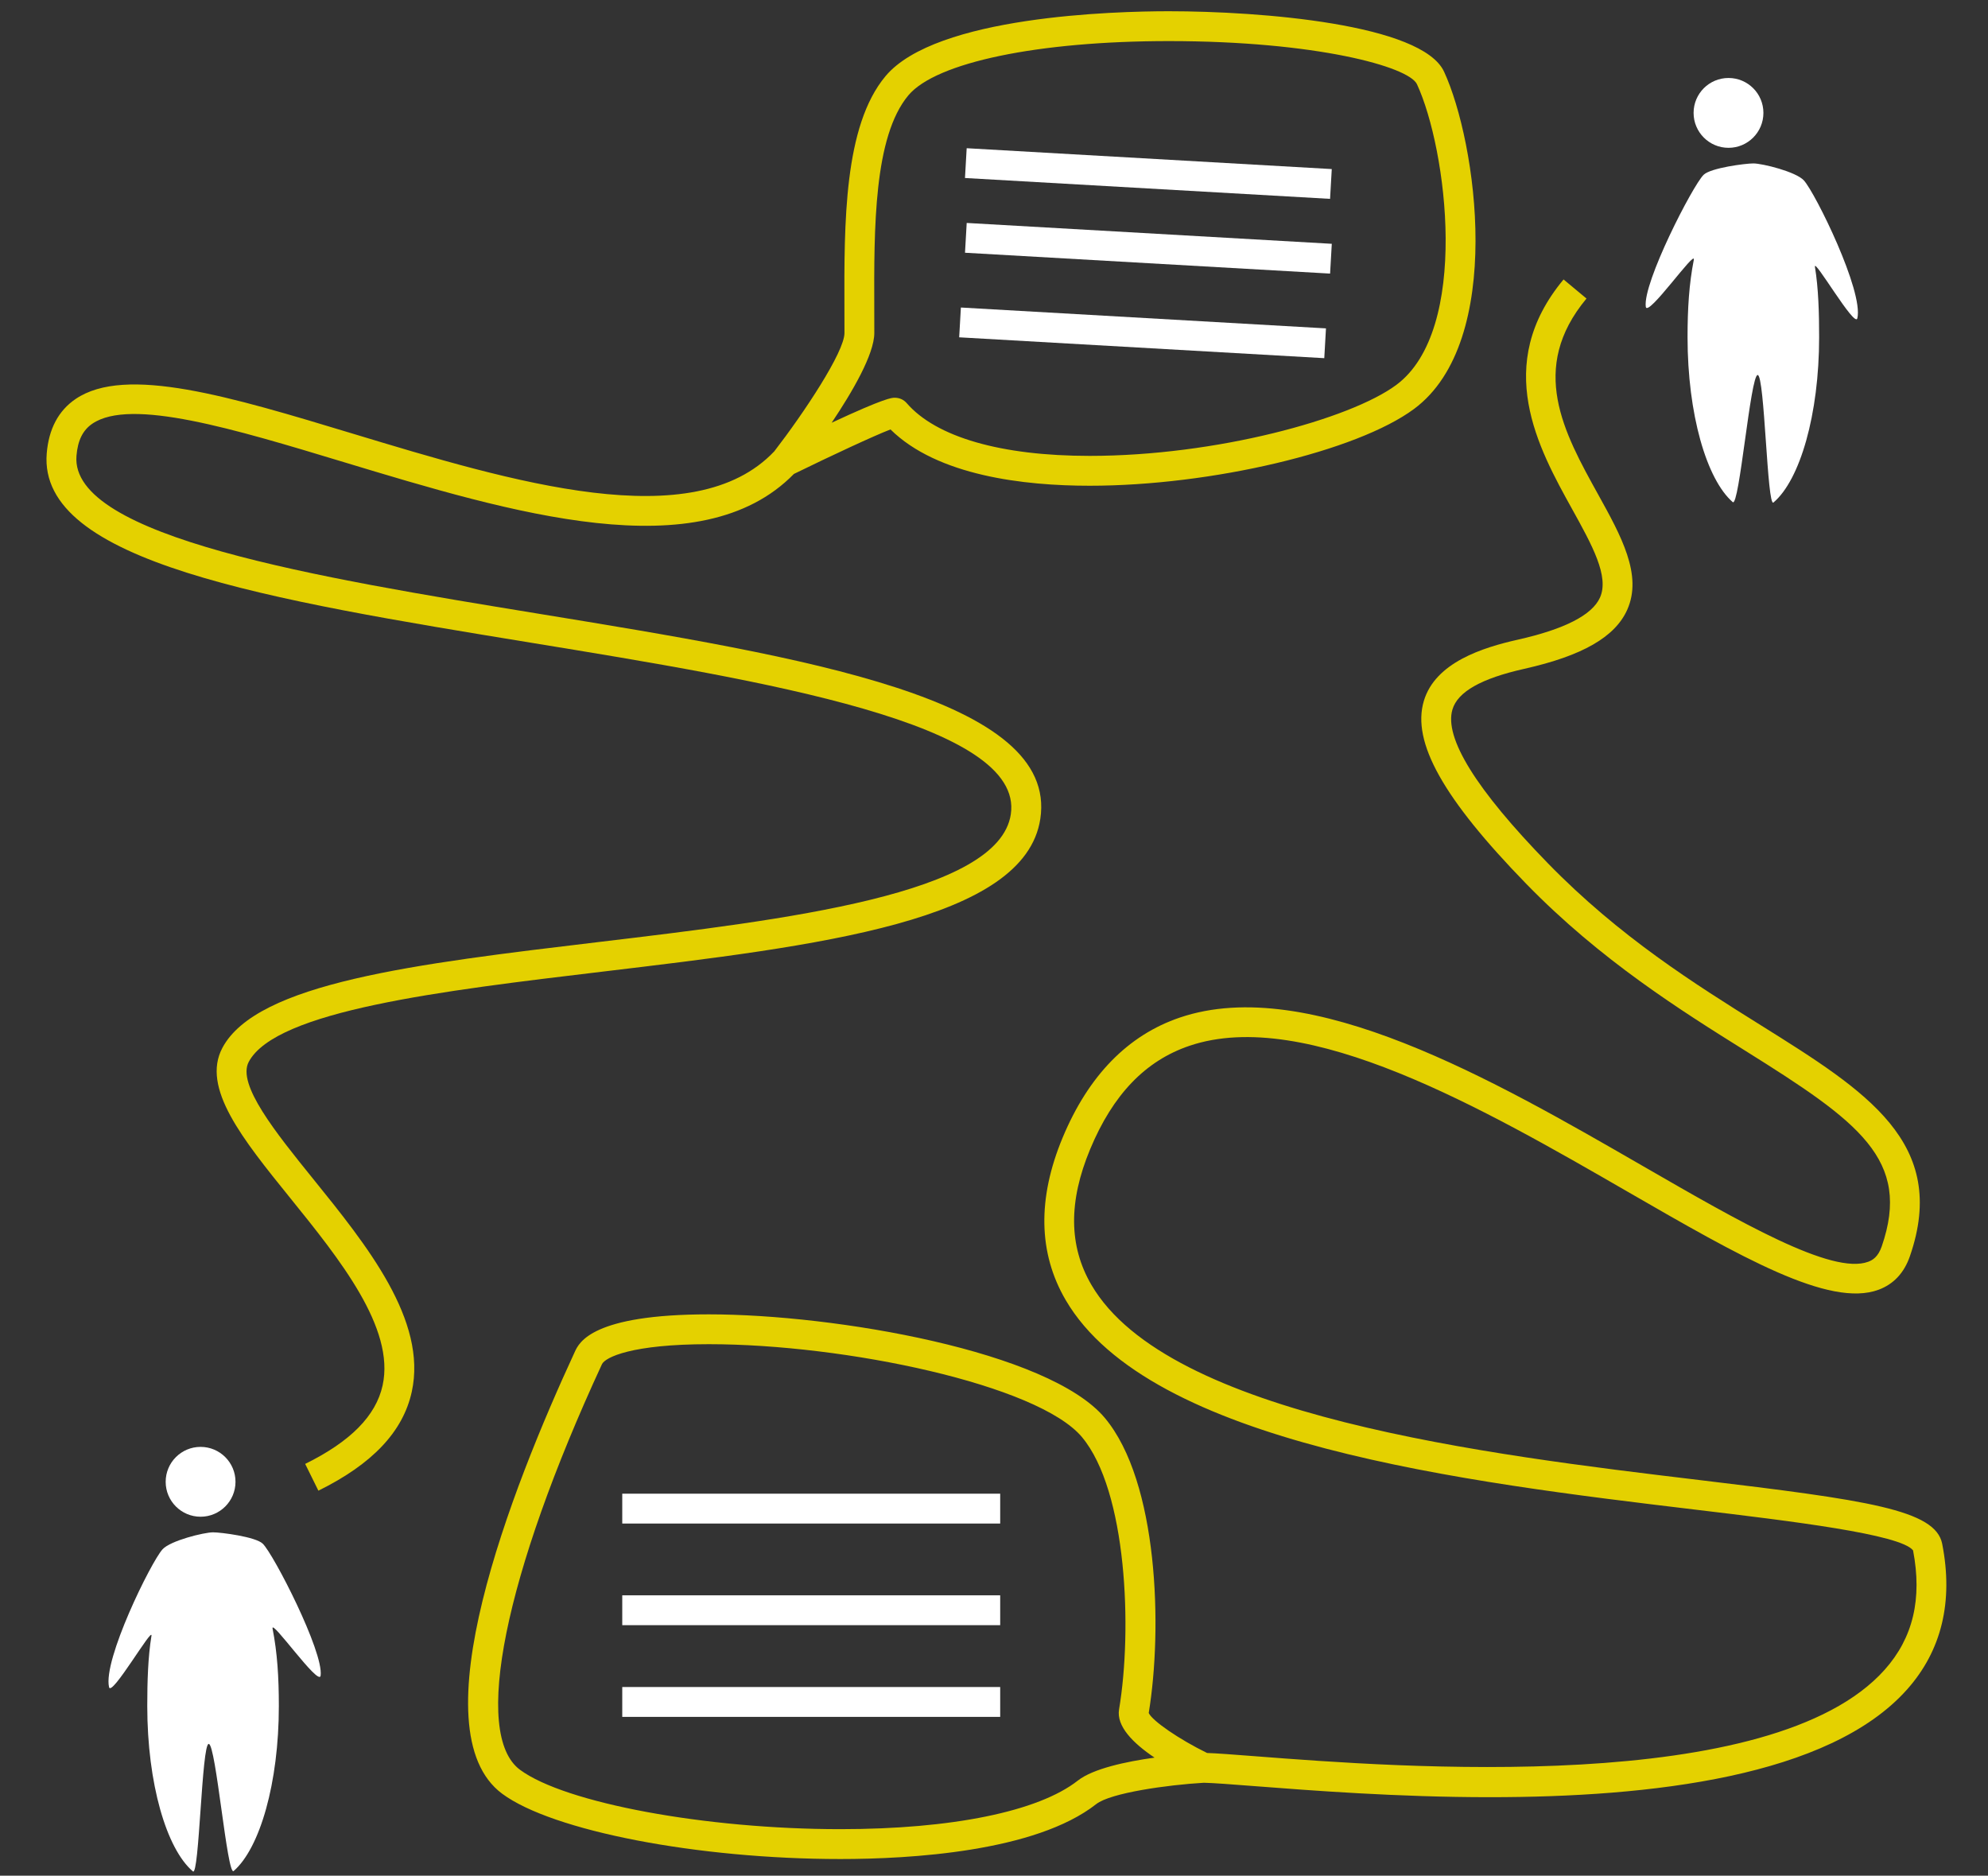
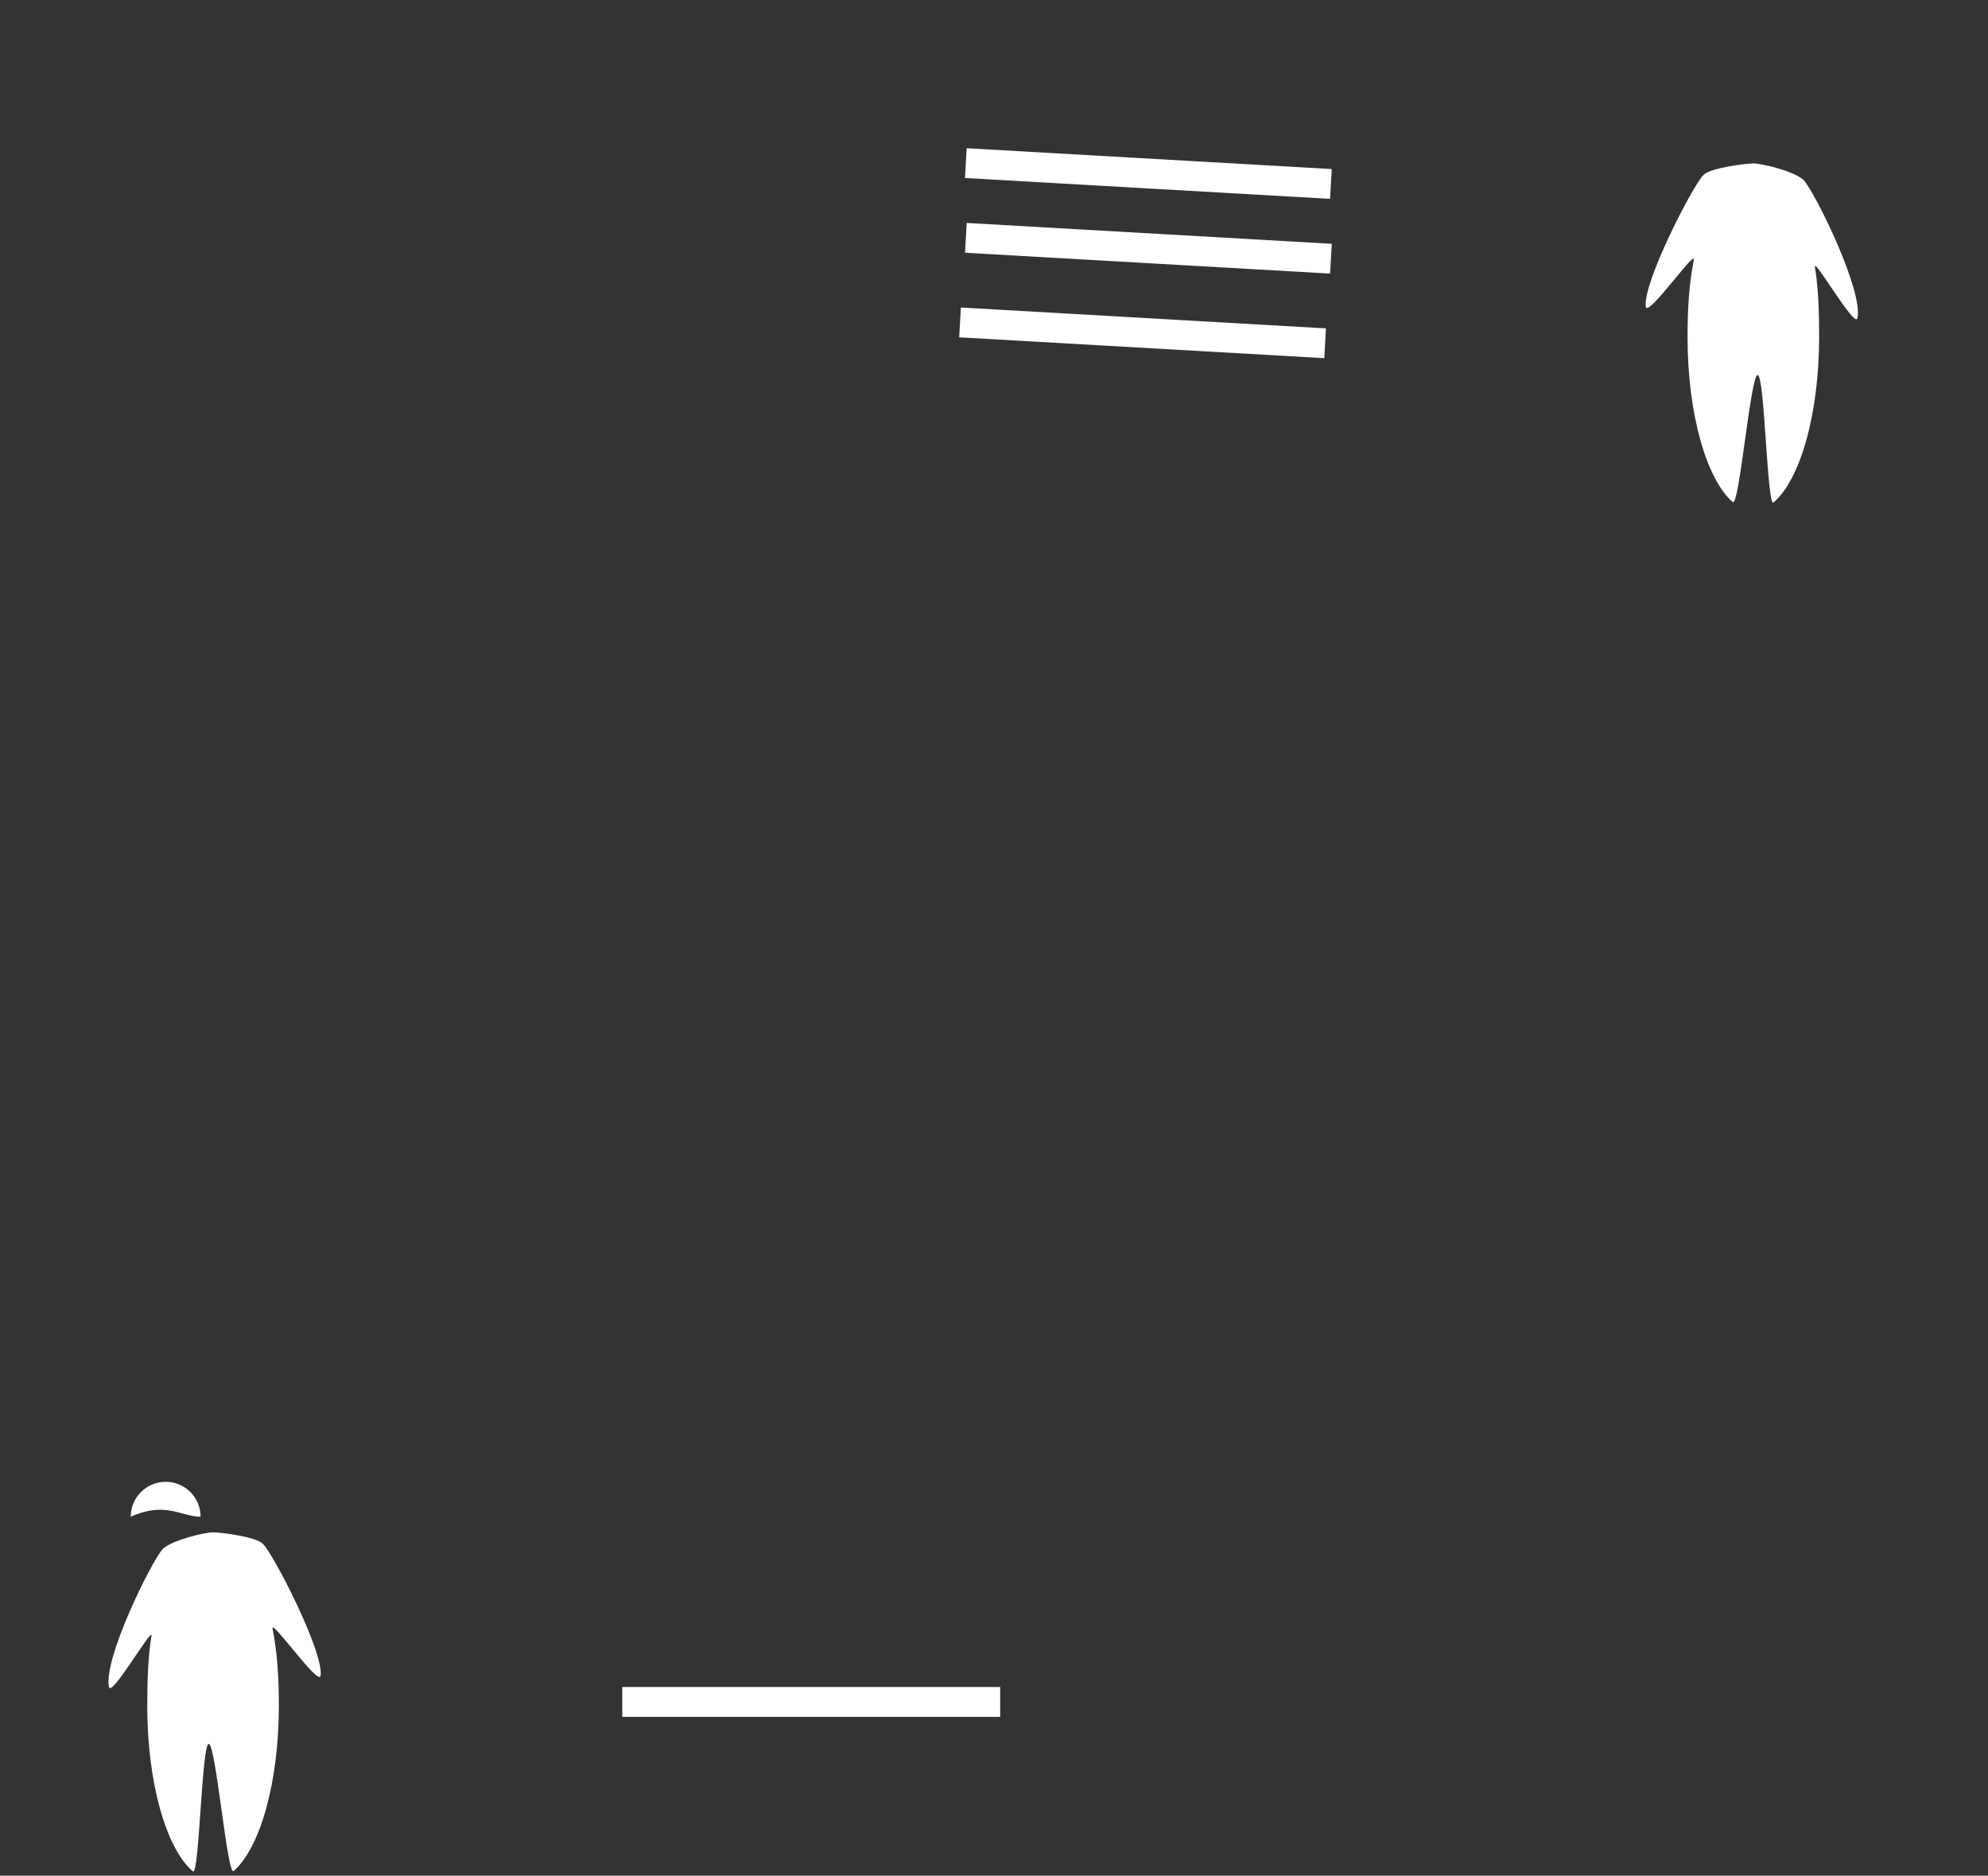
<svg xmlns="http://www.w3.org/2000/svg" version="1.1" id="final" x="0px" y="0px" width="333px" height="314.162px" viewBox="0 0 333 314.162" enable-background="new 0 0 333 314.162" xml:space="preserve">
  <rect x="0" y="0" width="333" height="314.162" fill="#333333" stroke="none" />
  <g>
-     <path fill="#E4D100" d="M41.664,177.859c4.565-8.59,32.326-11.902,59.172-15.105c36.413-4.345,70.807-8.449,73.42-25.588   c3.068-20.131-39.34-27.064-84.239-34.404C53.305,96.759,11.694,89.956,12.81,76.346c0.211-2.58,1.058-4.291,2.665-5.384   c6.408-4.364,23.724,0.877,42.056,6.424c28.09,8.5,59.747,18.063,75.45,1.998c6.359-3.109,13.417-6.395,16.181-7.456   c7.863,7.759,22.345,9.431,33.362,9.431c20.386,0,44.759-5.769,54.33-12.859c15.32-11.348,10.475-44.739,5.036-56.488   c-3.7-7.996-30.716-10.129-46.095-10.129c-8.998,0-39.012,0.784-47.463,10.869c-6.987,8.339-6.934,24.603-6.887,38.951   c0.004,1.38,0.009,2.742,0.007,4.076c-0.004,3.195-6.83,13.441-11.757,19.818c-13.533,14.3-43.849,5.134-70.716-2.996   c-20.353-6.159-37.933-11.479-46.317-5.772c-2.873,1.955-4.499,5.02-4.834,9.109C6.333,94.146,44.74,100.425,89.21,107.695   c38.636,6.316,82.426,13.476,80.103,28.716c-2.04,13.379-37.65,17.628-69.069,21.377c-30.694,3.663-57.203,6.826-62.995,17.725   c-3.553,6.686,3.354,15.234,11.352,25.134c8.25,10.212,17.602,21.785,15.488,31.401c-1.119,5.091-5.362,9.393-12.972,13.148   l2.213,4.484c9.06-4.473,14.176-9.89,15.642-16.56c2.629-11.963-7.524-24.529-16.482-35.616   C46.183,189.698,39.661,181.626,41.664,177.859z M146.451,55.785c0.002-1.341-0.002-2.711-0.007-4.099   c-0.044-13.493-0.094-28.785,5.719-35.724c4.623-5.516,21.749-9.08,43.63-9.08c24.604,0,40.189,4.274,41.558,7.229   c5.031,10.872,8.937,41.176-3.476,50.371c-7.742,5.735-30.226,11.876-51.354,11.876c-14.834,0-25.719-3.14-30.649-8.842   c-0.5-0.579-1.212-0.897-2.006-0.897c-0.477,0-1.576,0-10.557,4.185C142.79,65.617,146.446,59.326,146.451,55.785z" />
-     <path fill="#E4D100" d="M325.328,258.588c-1.119-5.728-12.588-7.325-40.738-10.698c-35.408-4.243-88.917-10.655-101.773-32.68   c-3.801-6.511-3.867-13.95-0.204-22.742c3.811-9.146,9.251-14.806,16.633-17.304c19.561-6.62,49.443,10.62,73.452,24.474   c18.845,10.874,33.728,19.454,41.991,16.38c2.506-0.936,4.266-2.821,5.229-5.607c6.565-18.968-7.308-27.643-24.871-38.626   c-11.135-6.963-23.755-14.854-35.814-27.24c-11.989-12.314-17.353-20.965-15.941-25.712c0.881-2.963,4.818-5.191,12.038-6.811   c9.71-2.179,15.187-5.318,17.234-9.879c2.614-5.824-1.016-12.375-4.859-19.311c-5.755-10.384-11.705-21.122-1.958-32.828   l-3.842-3.199c-11.938,14.336-4.214,28.274,1.427,38.451c3.359,6.063,6.261,11.298,4.671,14.839   c-1.312,2.921-5.943,5.292-13.769,7.048c-5.834,1.31-13.813,3.798-15.735,10.265c-2.049,6.892,3.241,16.337,17.152,30.625   c12.479,12.818,25.935,21.231,36.745,27.991c18.951,11.851,27.837,18.192,22.798,32.752c-0.605,1.748-1.521,2.285-2.253,2.558   c-6.056,2.257-21.447-6.622-37.744-16.026c-24.882-14.357-55.846-32.227-77.555-24.879c-8.7,2.944-15.31,9.713-19.645,20.116   c-4.247,10.194-4.079,19.341,0.501,27.187c14.11,24.172,66.93,30.502,105.497,35.124c16.114,1.931,34.363,4.117,36.452,6.824   c1.556,8.109,0.004,14.644-4.74,19.974c-18.87,21.196-81.717,16.341-105.376,14.51c-3.976-0.308-6.52-0.498-8.141-0.551   c-4.656-2.281-9.147-5.354-9.773-6.694c2.334-14.187,1.597-38.743-7.356-49.43c-9.357-11.168-45.159-17.344-66.33-17.344   c-19.544,0-21.724,4.711-22.44,6.259c-10.689,23.1-26.484,63.435-12.167,74.04c8.412,6.231,32.759,10.931,56.632,10.931   c0.001,0,0.001,0,0.003,0c11.634,0,32.67-1.195,42.863-9.199c2.404-1.889,11.965-3.224,18.032-3.575   c1.524,0.028,4.698,0.271,8.291,0.549c9.708,0.75,24.163,1.868,39.611,1.868c26.919-0.001,56.848-3.395,69.885-18.039   C325.239,276.465,327.22,268.259,325.328,258.588z M180.534,298.242c-6.582,5.168-21.08,8.132-39.778,8.131   c-22.557,0-46.125-4.37-53.656-9.948c-8.01-5.933-2.621-32.594,13.728-67.923c0.538-1.161,4.971-3.358,17.903-3.358   c22.874,0,55.157,6.795,62.498,15.555c7.548,9.01,8.462,32.279,6.22,45.613c-0.467,2.786,2.27,5.611,5.943,8.08   C188.605,295.059,183.093,296.233,180.534,298.242z" />
-   </g>
+     </g>
  <g>
-     <path fill="#FFFFFF" d="M33.598,254.043c3.23,0,5.849-2.623,5.849-5.851c0-3.23-2.618-5.848-5.849-5.848s-5.847,2.617-5.847,5.848   C27.751,251.42,30.367,254.043,33.598,254.043z" />
+     <path fill="#FFFFFF" d="M33.598,254.043c0-3.23-2.618-5.848-5.849-5.848s-5.847,2.617-5.847,5.848   C27.751,251.42,30.367,254.043,33.598,254.043z" />
    <path fill="#FFFFFF" d="M35.689,256.656c-1.511,0-7.158,1.396-8.47,2.852c-1.941,2.152-10.012,18.557-8.95,23.087   c0.401,1.704,7.392-10.38,7.1-8.593c-0.581,3.539-0.701,7.647-0.701,11.747c0,12.961,3.21,23.938,7.646,27.698   c1.063,0.908,1.471-21.354,2.649-21.354c1.205,0,3.092,22.23,4.179,21.289c4.392-3.823,7.566-14.756,7.566-27.634   c0-4.825-0.259-8.938-1.048-12.946c-0.377-1.909,7.8,9.792,8.047,7.852c0.515-4.005-7.878-20.334-9.696-22.097   C42.827,257.405,37.025,256.656,35.689,256.656z" />
-     <path fill="#FFFFFF" d="M289.534,24.759c3.23,0,5.847-2.622,5.847-5.849c0-3.232-2.616-5.849-5.847-5.849s-5.849,2.616-5.849,5.849   C283.686,22.137,286.304,24.759,289.534,24.759z" />
    <path fill="#FFFFFF" d="M302.163,30.224c-1.313-1.455-6.959-2.851-8.47-2.851c-1.336,0-7.139,0.749-8.323,1.901   c-1.817,1.763-10.211,18.092-9.695,22.096c0.247,1.942,8.424-9.761,8.047-7.85c-0.79,4.007-1.049,8.121-1.049,12.946   c0,12.878,3.175,23.81,7.566,27.633c1.087,0.941,2.974-21.289,4.179-21.289c1.179,0,1.587,22.262,2.65,21.353   c4.437-3.76,7.646-14.736,7.646-27.697c0-4.1-0.119-8.208-0.7-11.748c-0.292-1.786,6.698,10.298,7.1,8.594   C312.176,48.781,304.104,32.378,302.163,30.224z" />
    <rect x="161.636" y="26.611" transform="matrix(-0.998 -0.057 0.057 -0.998 382.588 69.079)" fill="#FFFFFF" width="61.276" height="5" />
    <rect x="161.636" y="39.121" transform="matrix(-0.998 -0.057 0.057 -0.998 381.879 94.081)" fill="#FFFFFF" width="61.276" height="5" />
    <rect x="160.659" y="53.282" transform="matrix(-0.998 -0.057 0.057 -0.998 379.123 122.324)" fill="#FFFFFF" width="61.277" height="5" />
-     <rect x="104.231" y="250.184" fill="#FFFFFF" width="63.306" height="5" />
-     <rect x="104.231" y="267.207" fill="#FFFFFF" width="63.306" height="5" />
    <rect x="104.231" y="282.566" fill="#FFFFFF" width="63.306" height="5" />
  </g>
</svg>